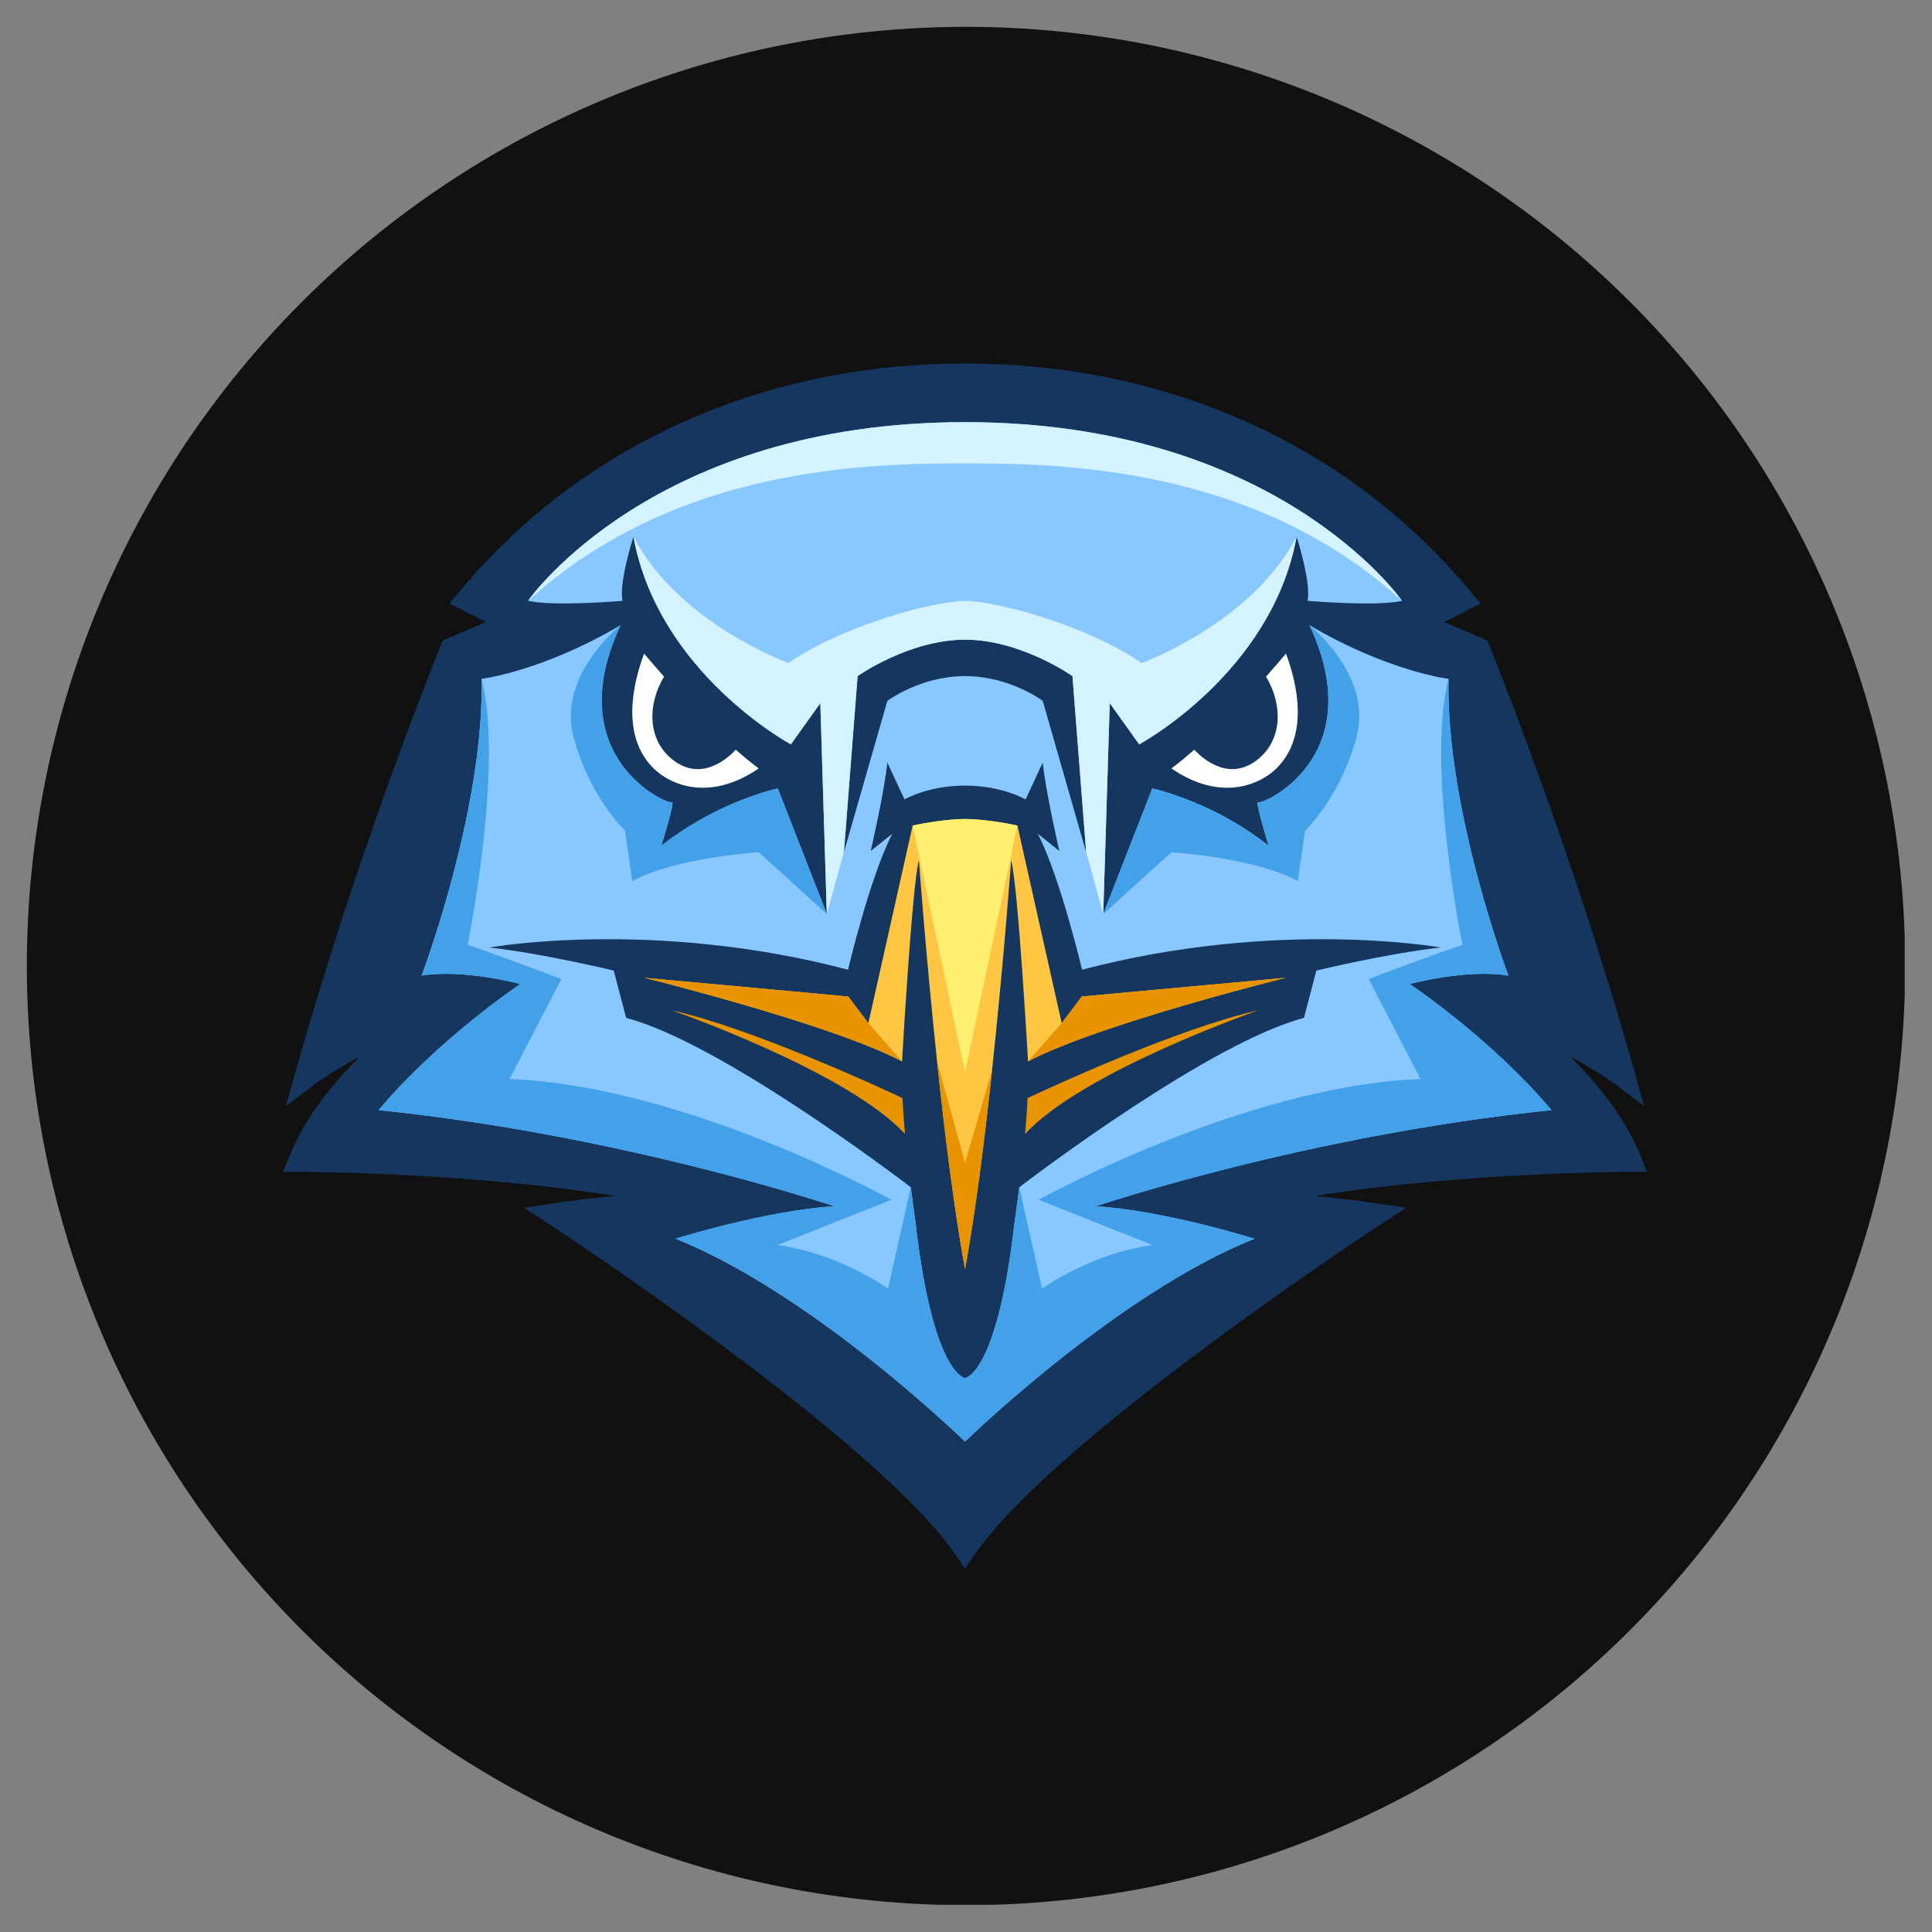
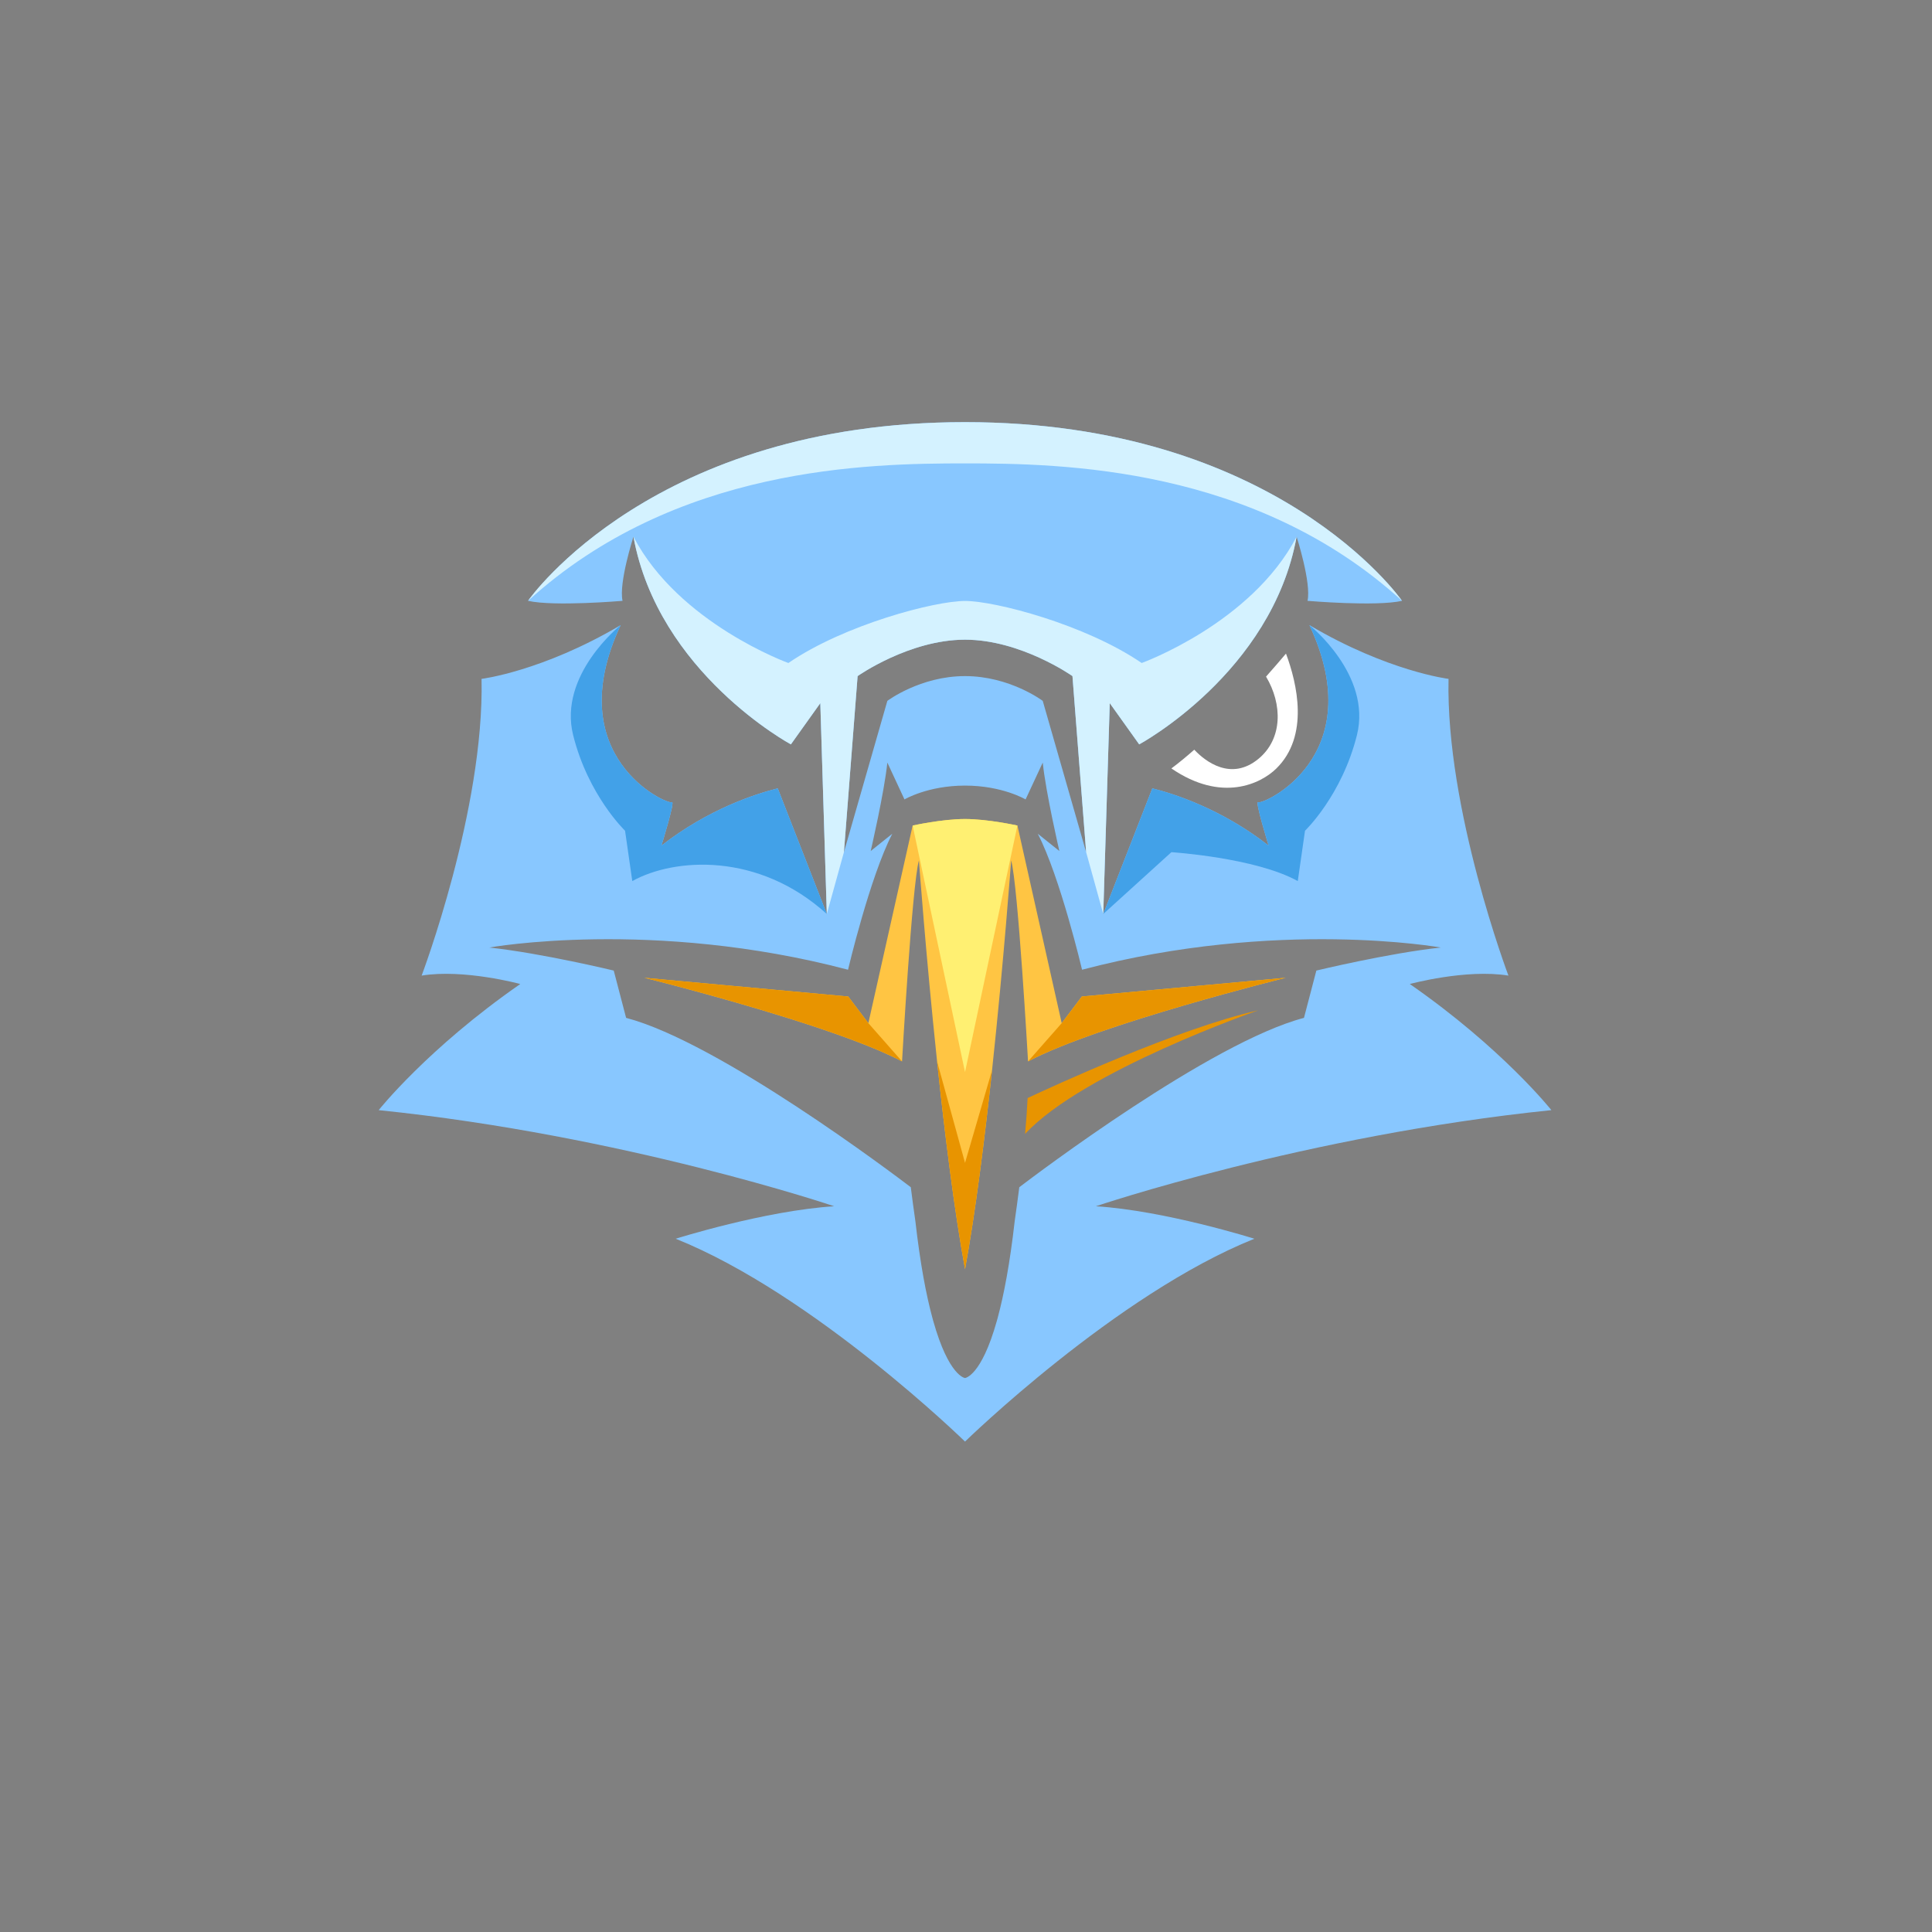
<svg xmlns="http://www.w3.org/2000/svg" width="500" zoomAndPan="magnify" viewBox="0 0 375 375" height="500" preserveAspectRatio="xMidYMid meet" version="1.2">
  <rect x="0" y="0" width="375" height="375" fill="#808080" stroke="none" />
  <defs>
    <clipPath id="4a46cfda8a">
      <path d="M 5.207 5.207 L 369.707 5.207 L 369.707 369.707 L 5.207 369.707 Z M 5.207 5.207 " />
    </clipPath>
    <clipPath id="65b274fe9d">
      <path d="M 54.941 70.555 L 319.684 70.555 L 319.684 304.48 L 54.941 304.48 Z M 54.941 70.555 " />
    </clipPath>
  </defs>
  <g id="3b0383ebd5">
    <g clip-rule="nonzero" clip-path="url(#4a46cfda8a)">
-       <path style=" stroke:none;fill-rule:nonzero;fill:#111111;fill-opacity:1;" d="M 369.789 187.5 C 369.789 190.484 369.719 193.465 369.57 196.445 C 369.426 199.422 369.203 202.398 368.914 205.367 C 368.621 208.336 368.254 211.297 367.816 214.246 C 367.379 217.199 366.871 220.137 366.289 223.062 C 365.707 225.988 365.051 228.898 364.328 231.793 C 363.602 234.688 362.809 237.562 361.941 240.414 C 361.074 243.27 360.141 246.102 359.133 248.91 C 358.129 251.719 357.055 254.504 355.914 257.258 C 354.773 260.016 353.562 262.742 352.289 265.438 C 351.012 268.137 349.672 270.801 348.266 273.43 C 346.859 276.062 345.391 278.656 343.855 281.215 C 342.32 283.773 340.727 286.293 339.07 288.773 C 337.41 291.254 335.695 293.695 333.918 296.09 C 332.141 298.484 330.305 300.836 328.414 303.145 C 326.52 305.449 324.57 307.707 322.566 309.918 C 320.566 312.129 318.508 314.289 316.398 316.398 C 314.289 318.508 312.129 320.566 309.918 322.566 C 307.707 324.57 305.449 326.52 303.145 328.414 C 300.836 330.305 298.484 332.141 296.09 333.918 C 293.695 335.695 291.254 337.41 288.773 339.07 C 286.293 340.727 283.773 342.32 281.215 343.855 C 278.656 345.391 276.062 346.859 273.43 348.266 C 270.801 349.672 268.137 351.012 265.438 352.289 C 262.742 353.562 260.016 354.773 257.258 355.914 C 254.504 357.055 251.719 358.129 248.91 359.133 C 246.102 360.141 243.27 361.074 240.414 361.941 C 237.562 362.809 234.688 363.602 231.793 364.328 C 228.898 365.051 225.988 365.707 223.062 366.289 C 220.137 366.871 217.199 367.379 214.246 367.816 C 211.297 368.254 208.336 368.621 205.367 368.914 C 202.398 369.203 199.422 369.426 196.445 369.57 C 193.465 369.719 190.484 369.789 187.5 369.789 C 184.516 369.789 181.535 369.719 178.555 369.57 C 175.574 369.426 172.602 369.203 169.633 368.914 C 166.664 368.621 163.703 368.254 160.75 367.816 C 157.801 367.379 154.863 366.871 151.938 366.289 C 149.012 365.707 146.102 365.051 143.207 364.328 C 140.312 363.602 137.438 362.809 134.582 361.941 C 131.727 361.074 128.895 360.141 126.086 359.133 C 123.277 358.129 120.496 357.055 117.738 355.914 C 114.984 354.773 112.258 353.562 109.559 352.289 C 106.863 351.012 104.199 349.672 101.566 348.266 C 98.938 346.859 96.344 345.391 93.781 343.855 C 91.223 342.32 88.703 340.727 86.223 339.07 C 83.742 337.41 81.305 335.695 78.91 333.918 C 76.512 332.141 74.16 330.305 71.855 328.414 C 69.551 326.52 67.289 324.57 65.082 322.566 C 62.871 320.566 60.711 318.508 58.602 316.398 C 56.492 314.289 54.434 312.129 52.43 309.918 C 50.426 307.707 48.48 305.449 46.586 303.145 C 44.695 300.836 42.859 298.484 41.082 296.09 C 39.305 293.695 37.586 291.254 35.93 288.773 C 34.273 286.293 32.676 283.773 31.145 281.215 C 29.609 278.656 28.141 276.062 26.734 273.43 C 25.328 270.801 23.984 268.137 22.711 265.438 C 21.434 262.742 20.227 260.016 19.086 257.258 C 17.941 254.504 16.871 251.719 15.863 248.91 C 14.859 246.102 13.922 243.27 13.059 240.414 C 12.191 237.562 11.395 234.688 10.672 231.793 C 9.945 228.898 9.293 225.988 8.711 223.062 C 8.129 220.137 7.617 217.199 7.18 214.246 C 6.742 211.297 6.379 208.336 6.086 205.367 C 5.793 202.398 5.574 199.422 5.43 196.445 C 5.281 193.465 5.207 190.484 5.207 187.5 C 5.207 184.516 5.281 181.535 5.43 178.555 C 5.574 175.574 5.793 172.602 6.086 169.633 C 6.379 166.664 6.742 163.703 7.18 160.75 C 7.617 157.801 8.129 154.863 8.711 151.938 C 9.293 149.012 9.945 146.102 10.672 143.207 C 11.395 140.312 12.191 137.438 13.059 134.582 C 13.922 131.727 14.859 128.895 15.863 126.086 C 16.871 123.277 17.941 120.496 19.086 117.738 C 20.227 114.984 21.434 112.258 22.711 109.559 C 23.984 106.863 25.328 104.199 26.734 101.566 C 28.141 98.938 29.609 96.344 31.145 93.781 C 32.676 91.223 34.273 88.703 35.93 86.223 C 37.586 83.742 39.305 81.305 41.082 78.91 C 42.859 76.512 44.695 74.16 46.586 71.855 C 48.48 69.551 50.426 67.289 52.43 65.082 C 54.434 62.871 56.492 60.711 58.602 58.602 C 60.711 56.492 62.871 54.434 65.082 52.43 C 67.289 50.426 69.551 48.48 71.855 46.586 C 74.16 44.695 76.512 42.859 78.91 41.082 C 81.305 39.305 83.742 37.586 86.223 35.93 C 88.703 34.273 91.223 32.676 93.781 31.145 C 96.344 29.609 98.938 28.141 101.566 26.734 C 104.199 25.328 106.863 23.984 109.559 22.711 C 112.258 21.434 114.984 20.227 117.738 19.086 C 120.496 17.941 123.277 16.871 126.086 15.863 C 128.895 14.859 131.727 13.922 134.582 13.059 C 137.438 12.191 140.312 11.395 143.207 10.672 C 146.102 9.945 149.012 9.293 151.938 8.711 C 154.863 8.129 157.801 7.617 160.75 7.18 C 163.703 6.742 166.664 6.379 169.633 6.086 C 172.602 5.793 175.574 5.574 178.555 5.43 C 181.535 5.281 184.516 5.207 187.5 5.207 C 190.484 5.207 193.465 5.281 196.445 5.43 C 199.422 5.574 202.398 5.793 205.367 6.086 C 208.336 6.379 211.297 6.742 214.246 7.18 C 217.199 7.617 220.137 8.129 223.062 8.711 C 225.988 9.293 228.898 9.945 231.793 10.672 C 234.688 11.395 237.562 12.191 240.414 13.059 C 243.27 13.922 246.102 14.859 248.91 15.863 C 251.719 16.871 254.504 17.941 257.258 19.086 C 260.016 20.227 262.742 21.434 265.438 22.711 C 268.137 23.984 270.801 25.328 273.43 26.734 C 276.062 28.141 278.656 29.609 281.215 31.145 C 283.773 32.676 286.293 34.273 288.773 35.93 C 291.254 37.586 293.695 39.305 296.09 41.082 C 298.484 42.859 300.836 44.695 303.145 46.586 C 305.449 48.48 307.707 50.426 309.918 52.43 C 312.129 54.434 314.289 56.492 316.398 58.602 C 318.508 60.711 320.566 62.871 322.566 65.082 C 324.57 67.289 326.52 69.551 328.414 71.855 C 330.305 74.16 332.141 76.512 333.918 78.91 C 335.695 81.305 337.41 83.742 339.07 86.223 C 340.727 88.703 342.32 91.223 343.855 93.781 C 345.391 96.344 346.859 98.938 348.266 101.566 C 349.672 104.199 351.012 106.863 352.289 109.559 C 353.562 112.258 354.773 114.984 355.914 117.738 C 357.055 120.496 358.129 123.277 359.133 126.086 C 360.141 128.895 361.074 131.727 361.941 134.582 C 362.809 137.438 363.602 140.312 364.328 143.207 C 365.051 146.102 365.707 149.012 366.289 151.938 C 366.871 154.863 367.379 157.801 367.816 160.75 C 368.254 163.703 368.621 166.664 368.914 169.633 C 369.203 172.602 369.426 175.574 369.57 178.555 C 369.719 181.535 369.789 184.516 369.789 187.5 Z M 369.789 187.5 " />
-     </g>
+       </g>
    <g clip-rule="nonzero" clip-path="url(#65b274fe9d)">
-       <path style=" stroke:none;fill-rule:nonzero;fill:#15365e;fill-opacity:1;" d="M 304.77 205.078 C 310.309 208.016 313.668 210.543 313.723 210.586 L 319.129 214.707 L 317.293 208.156 C 304.867 163.871 289.184 125.547 289.027 125.164 L 288.672 124.301 L 280.312 120.734 L 287.379 117.148 L 285.551 114.949 C 273.555 100.516 258.758 89.332 241.574 81.711 C 224.883 74.309 206.625 70.555 187.312 70.555 C 168 70.555 149.742 74.309 133.051 81.711 C 115.867 89.332 101.07 100.516 89.078 114.949 L 87.25 117.148 L 94.316 120.734 L 85.953 124.301 L 85.598 125.164 C 85.441 125.547 69.758 163.871 57.336 208.156 L 55.5 214.691 L 60.902 210.586 C 60.957 210.543 64.316 208.016 69.859 205.078 C 64.742 210.117 59.27 216.762 56.211 224.312 L 54.941 227.445 L 58.316 227.449 C 58.711 227.449 90.996 227.543 119.406 232.145 C 115.758 232.473 111.758 232.926 107.629 233.539 L 101.691 234.418 L 106.719 237.699 C 107.348 238.113 170.008 279.203 185.438 301.738 L 187.312 304.48 L 189.191 301.738 C 204.613 279.207 267.277 238.113 267.91 237.699 L 272.934 234.418 L 267 233.539 C 262.867 232.926 258.871 232.473 255.223 232.145 C 283.633 227.543 315.918 227.449 316.309 227.449 L 319.684 227.445 L 318.414 224.312 C 315.355 216.762 309.887 210.117 304.77 205.078 " />
-     </g>
+       </g>
    <path style=" stroke:none;fill-rule:nonzero;fill:#ffc543;fill-opacity:1;" d="M 249.57 189.785 C 249.57 189.785 213.211 198.789 199.543 206.016 C 199.543 206.016 197.594 171.703 196.262 166.996 C 196.262 166.996 194.859 186.266 192.555 207.746 C 191.117 221.125 189.328 235.367 187.312 246.344 C 185.211 234.895 183.355 219.895 181.887 206.02 L 181.887 206.016 C 179.691 185.242 178.363 166.996 178.363 166.996 C 177.031 171.703 175.086 206.016 175.086 206.016 C 169.914 203.281 161.496 200.293 153.027 197.637 L 153.023 197.633 L 153.02 197.633 C 139.102 193.266 125.055 189.785 125.055 189.785 L 164.641 193.422 L 168.547 198.594 L 177.145 160.238 C 177.145 160.238 182.871 158.969 187.312 158.969 C 191.758 158.969 197.48 160.238 197.48 160.238 L 206.078 198.594 L 209.984 193.422 L 249.57 189.785 " />
    <path style=" stroke:none;fill-rule:nonzero;fill:#e89400;fill-opacity:1;" d="M 198.969 220.098 C 210.238 207.902 244.234 196.098 244.234 196.098 C 228.66 199.609 204.164 210.922 199.461 213.129 C 199.355 215.312 199.188 217.664 198.969 220.098 " />
-     <path style=" stroke:none;fill-rule:nonzero;fill:#e89400;fill-opacity:1;" d="M 130.391 196.098 C 130.391 196.098 164.387 207.902 175.656 220.098 C 175.441 217.664 175.27 215.312 175.164 213.129 C 170.461 210.922 145.965 199.609 130.391 196.098 " />
    <path style=" stroke:none;fill-rule:nonzero;fill:#88c7ff;fill-opacity:1;" d="M 301.121 215.477 C 301.121 215.477 291.645 203.504 273.641 190.996 C 273.641 190.996 284.582 188.023 292.785 189.363 C 292.785 189.363 280.605 157.152 281.16 131.77 C 281.16 131.77 269.406 130.332 254.164 121.34 C 266.145 146.938 245.027 156.277 244.234 155.707 C 243.445 155.137 246.238 164.125 246.238 164.125 C 237.121 157.027 227.973 154.09 223.664 153.02 L 214.141 177.406 L 215.402 136.48 L 221.117 144.484 C 221.117 144.484 246.852 130.629 251.672 104.172 C 251.672 104.172 254.559 113.148 253.789 116.621 C 253.789 116.621 267.086 117.766 272.133 116.621 L 272.129 116.613 C 271.754 116.078 247.68 81.938 187.312 81.938 C 126.945 81.938 102.871 116.078 102.496 116.613 L 102.496 116.621 C 107.539 117.766 120.836 116.621 120.836 116.621 C 120.066 113.148 122.953 104.172 122.953 104.172 C 127.773 130.629 153.512 144.484 153.512 144.484 L 159.223 136.48 L 160.484 177.406 L 150.961 153.02 C 146.652 154.09 137.504 157.027 128.387 164.125 C 128.387 164.125 131.18 155.137 130.391 155.707 C 129.598 156.277 108.48 146.938 120.465 121.34 C 105.223 130.332 93.469 131.77 93.469 131.77 C 94.023 157.152 81.84 189.363 81.84 189.363 C 90.043 188.023 100.984 190.996 100.984 190.996 C 82.984 203.504 73.504 215.477 73.504 215.477 C 121.273 220.379 161.914 234.133 161.914 234.133 C 148.434 234.984 131.152 240.438 131.152 240.438 C 157.996 251.203 187.312 279.809 187.312 279.809 C 187.312 279.809 216.633 251.203 243.473 240.438 C 243.473 240.438 226.195 234.984 212.711 234.133 C 212.711 234.133 253.352 220.379 301.121 215.477 Z M 166.461 131.23 C 166.461 131.23 176.469 124.16 187.312 124.16 C 198.156 124.16 208.164 131.23 208.164 131.23 L 210.82 165.406 L 202.395 136.039 C 202.395 136.039 196.023 131.23 187.312 131.23 C 178.602 131.23 172.234 136.039 172.234 136.039 L 163.805 165.406 Z M 196.953 237.016 C 196.016 245.289 194.855 251.312 193.676 255.699 C 193.605 255.992 193.547 256.215 193.492 256.367 C 190.457 267.184 187.312 267.473 187.312 267.473 C 187.312 267.473 184.172 267.184 181.133 256.367 C 181.082 256.215 181.02 255.992 180.953 255.699 C 180.359 253.504 179.773 250.902 179.219 247.816 C 178.668 244.723 178.141 241.148 177.672 237.016 C 177.363 234.871 177.062 232.66 176.785 230.438 C 173.543 227.969 139.605 202.316 121.527 197.566 L 119.125 188.387 C 119.125 188.387 105.16 185.016 94.973 183.914 C 94.973 183.914 126.625 178.219 164.602 188.223 C 164.602 188.223 168.828 170.277 173.191 161.832 L 169.004 165.18 C 169.004 165.18 171.629 153.871 172.234 148.016 L 175.559 155.168 C 175.559 155.168 180.066 152.484 187.312 152.484 C 194.559 152.484 199.066 155.168 199.066 155.168 L 202.395 148.016 C 202.996 153.871 205.621 165.18 205.621 165.18 L 201.434 161.832 C 205.801 170.277 210.027 188.223 210.027 188.223 C 248 178.219 279.656 183.914 279.656 183.914 C 269.465 185.016 255.504 188.387 255.504 188.387 L 253.102 197.566 C 235.02 202.316 201.082 227.969 197.844 230.438 C 197.562 232.66 197.262 234.871 196.953 237.016 " />
    <path style=" stroke:none;fill-rule:nonzero;fill:#ffffff;fill-opacity:1;" d="M 244.234 147.316 C 238.941 151.652 233.941 147.801 231.809 145.516 C 230.305 146.844 228.812 148.074 227.367 149.152 C 237.129 155.832 244.703 152.137 247.719 149.184 C 254.188 142.848 251.758 132.625 249.609 126.863 C 248.473 128.203 247.168 129.719 245.738 131.332 C 248.938 136.664 249.004 143.414 244.234 147.316 " />
-     <path style=" stroke:none;fill-rule:nonzero;fill:#ffffff;fill-opacity:1;" d="M 125.016 126.863 C 122.871 132.625 120.438 142.848 126.906 149.184 C 129.922 152.137 137.496 155.832 147.258 149.152 C 145.812 148.074 144.324 146.844 142.816 145.516 C 140.684 147.801 135.684 151.652 130.391 147.316 C 125.621 143.414 125.691 136.664 128.887 131.332 C 127.457 129.719 126.152 128.203 125.016 126.863 " />
    <path style=" stroke:none;fill-rule:nonzero;fill:#42a1e8;fill-opacity:1;" d="M 263.379 142.688 C 260.453 154.41 253.301 161.246 253.301 161.246 L 251.898 171.016 C 243.672 166.457 227.367 165.406 227.367 165.406 L 214.141 177.406 L 223.664 153.02 C 227.973 154.09 237.121 157.027 246.238 164.125 C 246.238 164.125 243.445 155.137 244.234 155.707 C 245.027 156.277 266.145 146.938 254.164 121.34 C 254.164 121.34 266.305 130.969 263.379 142.688 " />
    <path style=" stroke:none;fill-rule:nonzero;fill:#fff072;fill-opacity:1;" d="M 197.48 160.238 L 187.312 208.098 L 177.145 160.238 C 177.145 160.238 182.871 158.969 187.312 158.969 C 191.758 158.969 197.48 160.238 197.48 160.238 " />
    <path style=" stroke:none;fill-rule:nonzero;fill:#e89400;fill-opacity:1;" d="M 175.086 206.016 C 169.914 203.281 161.496 200.293 153.027 197.637 L 153.023 197.633 L 153.02 197.633 C 139.102 193.266 125.055 189.785 125.055 189.785 L 164.641 193.422 L 168.547 198.594 L 175.086 206.016 " />
    <path style=" stroke:none;fill-rule:nonzero;fill:#e89400;fill-opacity:1;" d="M 187.312 225.711 L 192.555 207.746 C 191.117 221.125 189.328 235.367 187.312 246.344 C 185.211 234.895 183.355 219.895 181.887 206.02 L 187.312 225.711 " />
    <path style=" stroke:none;fill-rule:nonzero;fill:#e89400;fill-opacity:1;" d="M 249.57 189.785 C 249.57 189.785 213.211 198.789 199.543 206.016 L 206.078 198.594 L 209.984 193.422 L 249.57 189.785 " />
-     <path style=" stroke:none;fill-rule:nonzero;fill:#42a1e8;fill-opacity:1;" d="M 212.711 234.133 C 226.195 234.984 243.473 240.438 243.473 240.438 C 216.633 251.203 187.312 279.809 187.312 279.809 C 187.312 279.809 157.996 251.203 131.152 240.438 C 131.152 240.438 148.434 234.984 161.914 234.133 C 161.914 234.133 121.273 220.379 73.504 215.477 C 73.504 215.477 82.984 203.504 100.984 190.996 C 100.984 190.996 90.043 188.023 81.84 189.363 C 81.84 189.363 94.023 157.152 93.469 131.77 C 97.855 148.59 90.77 183.387 90.77 183.387 C 96.945 185.477 108.973 190.02 108.973 190.02 L 98.895 209.434 C 133.203 210.754 173.012 232.875 173.012 232.875 L 150.906 241.664 C 162.934 243.293 172.359 250.129 172.359 250.129 L 176.785 230.438 C 177.062 232.66 177.363 234.871 177.672 237.016 C 178.141 241.148 178.668 244.723 179.219 247.816 C 179.773 250.902 180.359 253.504 180.953 255.699 C 181.02 255.992 181.082 256.215 181.133 256.367 C 184.172 267.184 187.312 267.473 187.312 267.473 C 187.312 267.473 190.457 267.184 193.492 256.367 C 193.547 256.215 193.605 255.992 193.676 255.699 C 194.855 251.312 196.016 245.289 196.953 237.016 C 197.262 234.871 197.562 232.66 197.844 230.438 L 202.266 250.129 C 202.266 250.129 211.691 243.293 223.723 241.664 L 201.617 232.875 C 201.617 232.875 241.422 210.754 275.73 209.434 L 265.656 190.02 C 265.656 190.02 277.68 185.477 283.859 183.387 C 283.859 183.387 276.77 148.59 281.16 131.77 C 280.605 157.152 292.785 189.363 292.785 189.363 C 284.582 188.023 273.641 190.996 273.641 190.996 C 291.645 203.504 301.121 215.477 301.121 215.477 C 253.352 220.379 212.711 234.133 212.711 234.133 " />
-     <path style=" stroke:none;fill-rule:nonzero;fill:#42a1e8;fill-opacity:1;" d="M 160.484 177.406 L 147.258 165.406 C 147.258 165.406 130.953 166.457 122.727 171.016 L 121.324 161.246 C 121.324 161.246 114.172 154.41 111.246 142.688 C 108.324 130.969 120.465 121.34 120.465 121.34 C 108.48 146.938 129.598 156.277 130.391 155.707 C 131.18 155.137 128.387 164.125 128.387 164.125 C 137.504 157.027 146.652 154.09 150.961 153.02 L 160.484 177.406 " />
+     <path style=" stroke:none;fill-rule:nonzero;fill:#42a1e8;fill-opacity:1;" d="M 160.484 177.406 C 147.258 165.406 130.953 166.457 122.727 171.016 L 121.324 161.246 C 121.324 161.246 114.172 154.41 111.246 142.688 C 108.324 130.969 120.465 121.34 120.465 121.34 C 108.48 146.938 129.598 156.277 130.391 155.707 C 131.18 155.137 128.387 164.125 128.387 164.125 C 137.504 157.027 146.652 154.09 150.961 153.02 L 160.484 177.406 " />
    <path style=" stroke:none;fill-rule:nonzero;fill:#d4f2ff;fill-opacity:1;" d="M 251.672 104.172 C 246.852 130.629 221.117 144.484 221.117 144.484 L 215.402 136.48 L 214.141 177.406 L 210.82 165.406 L 208.164 131.23 C 208.164 131.23 198.156 124.16 187.312 124.16 C 176.469 124.16 166.461 131.23 166.461 131.23 L 163.805 165.406 L 160.484 177.406 L 159.223 136.48 L 153.512 144.484 C 153.512 144.484 127.773 130.629 122.953 104.172 C 131.734 121 153.023 128.688 153.023 128.688 C 163.945 121.219 181.461 116.645 187.312 116.645 C 193.164 116.645 210.684 121.219 221.602 128.688 C 221.602 128.688 242.895 121 251.672 104.172 " />
    <path style=" stroke:none;fill-rule:nonzero;fill:#d4f2ff;fill-opacity:1;" d="M 272.133 116.621 C 257.82 103.586 241.328 96.918 226.059 93.508 C 210.789 90.098 196.738 89.945 187.312 89.945 C 168.461 89.945 131.121 90.547 102.496 116.621 L 102.496 116.613 C 102.871 116.078 126.945 81.938 187.312 81.938 C 247.68 81.938 271.754 116.078 272.129 116.613 L 272.133 116.621 " />
  </g>
</svg>